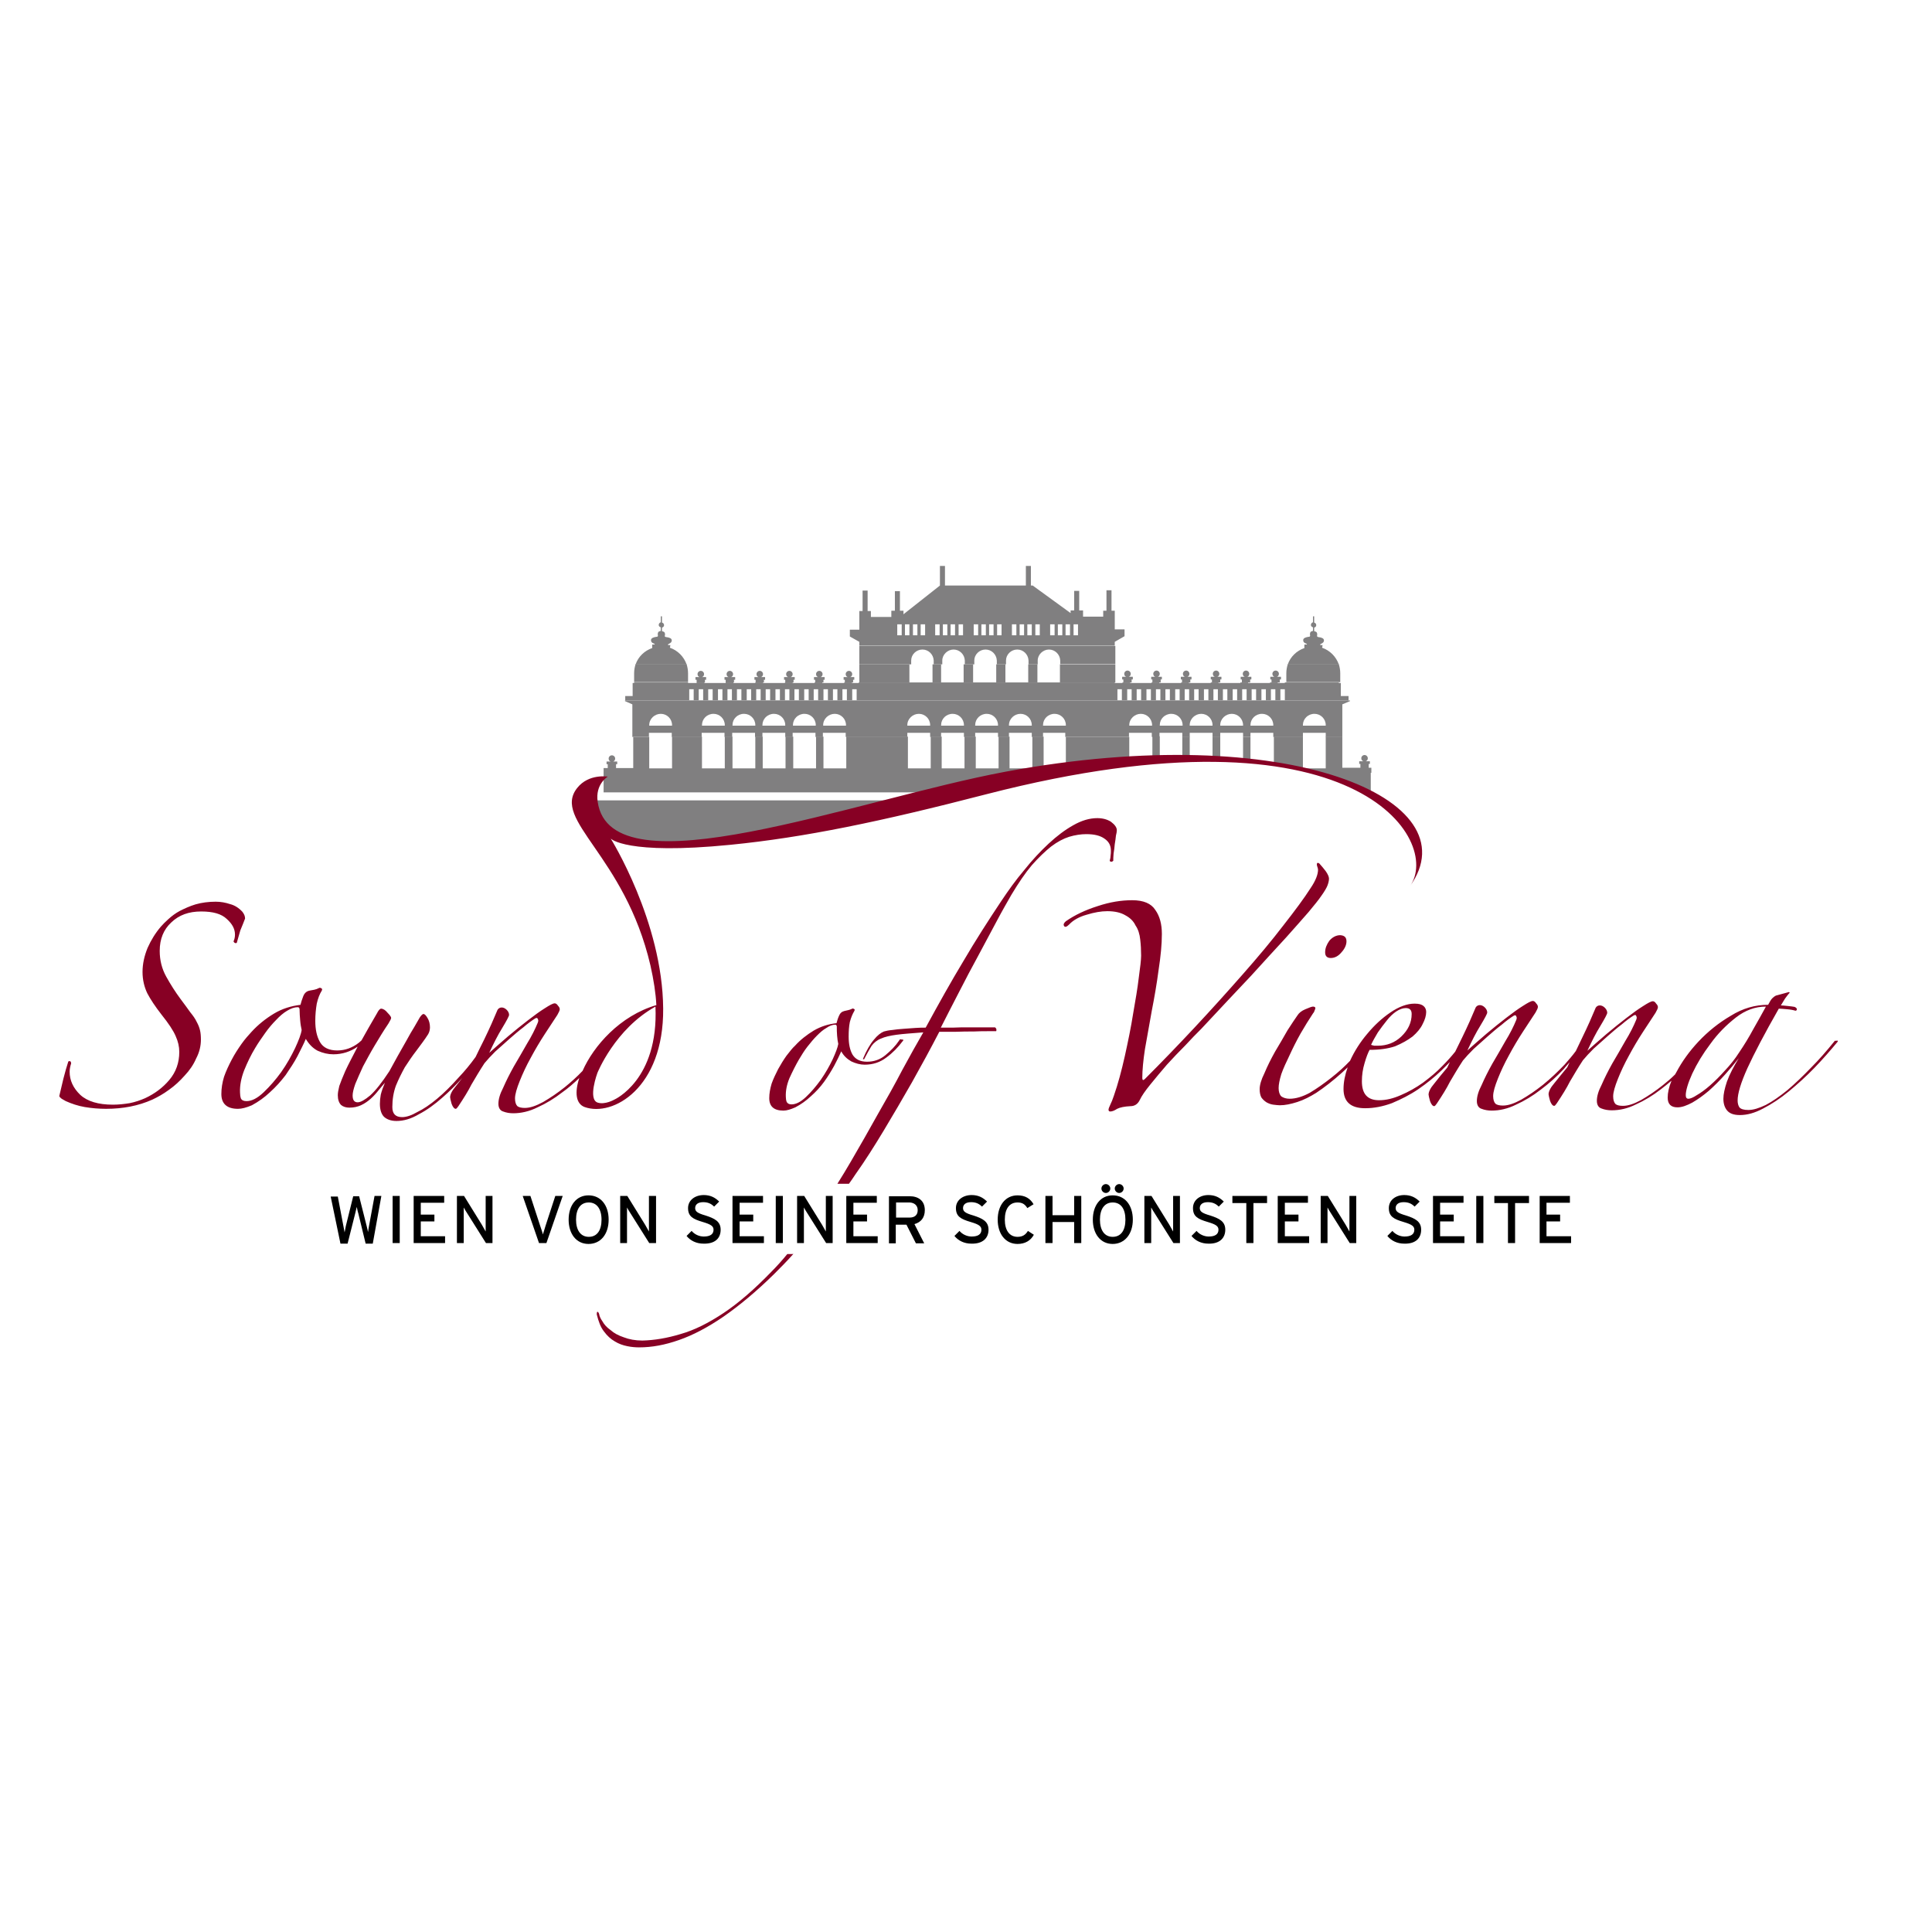
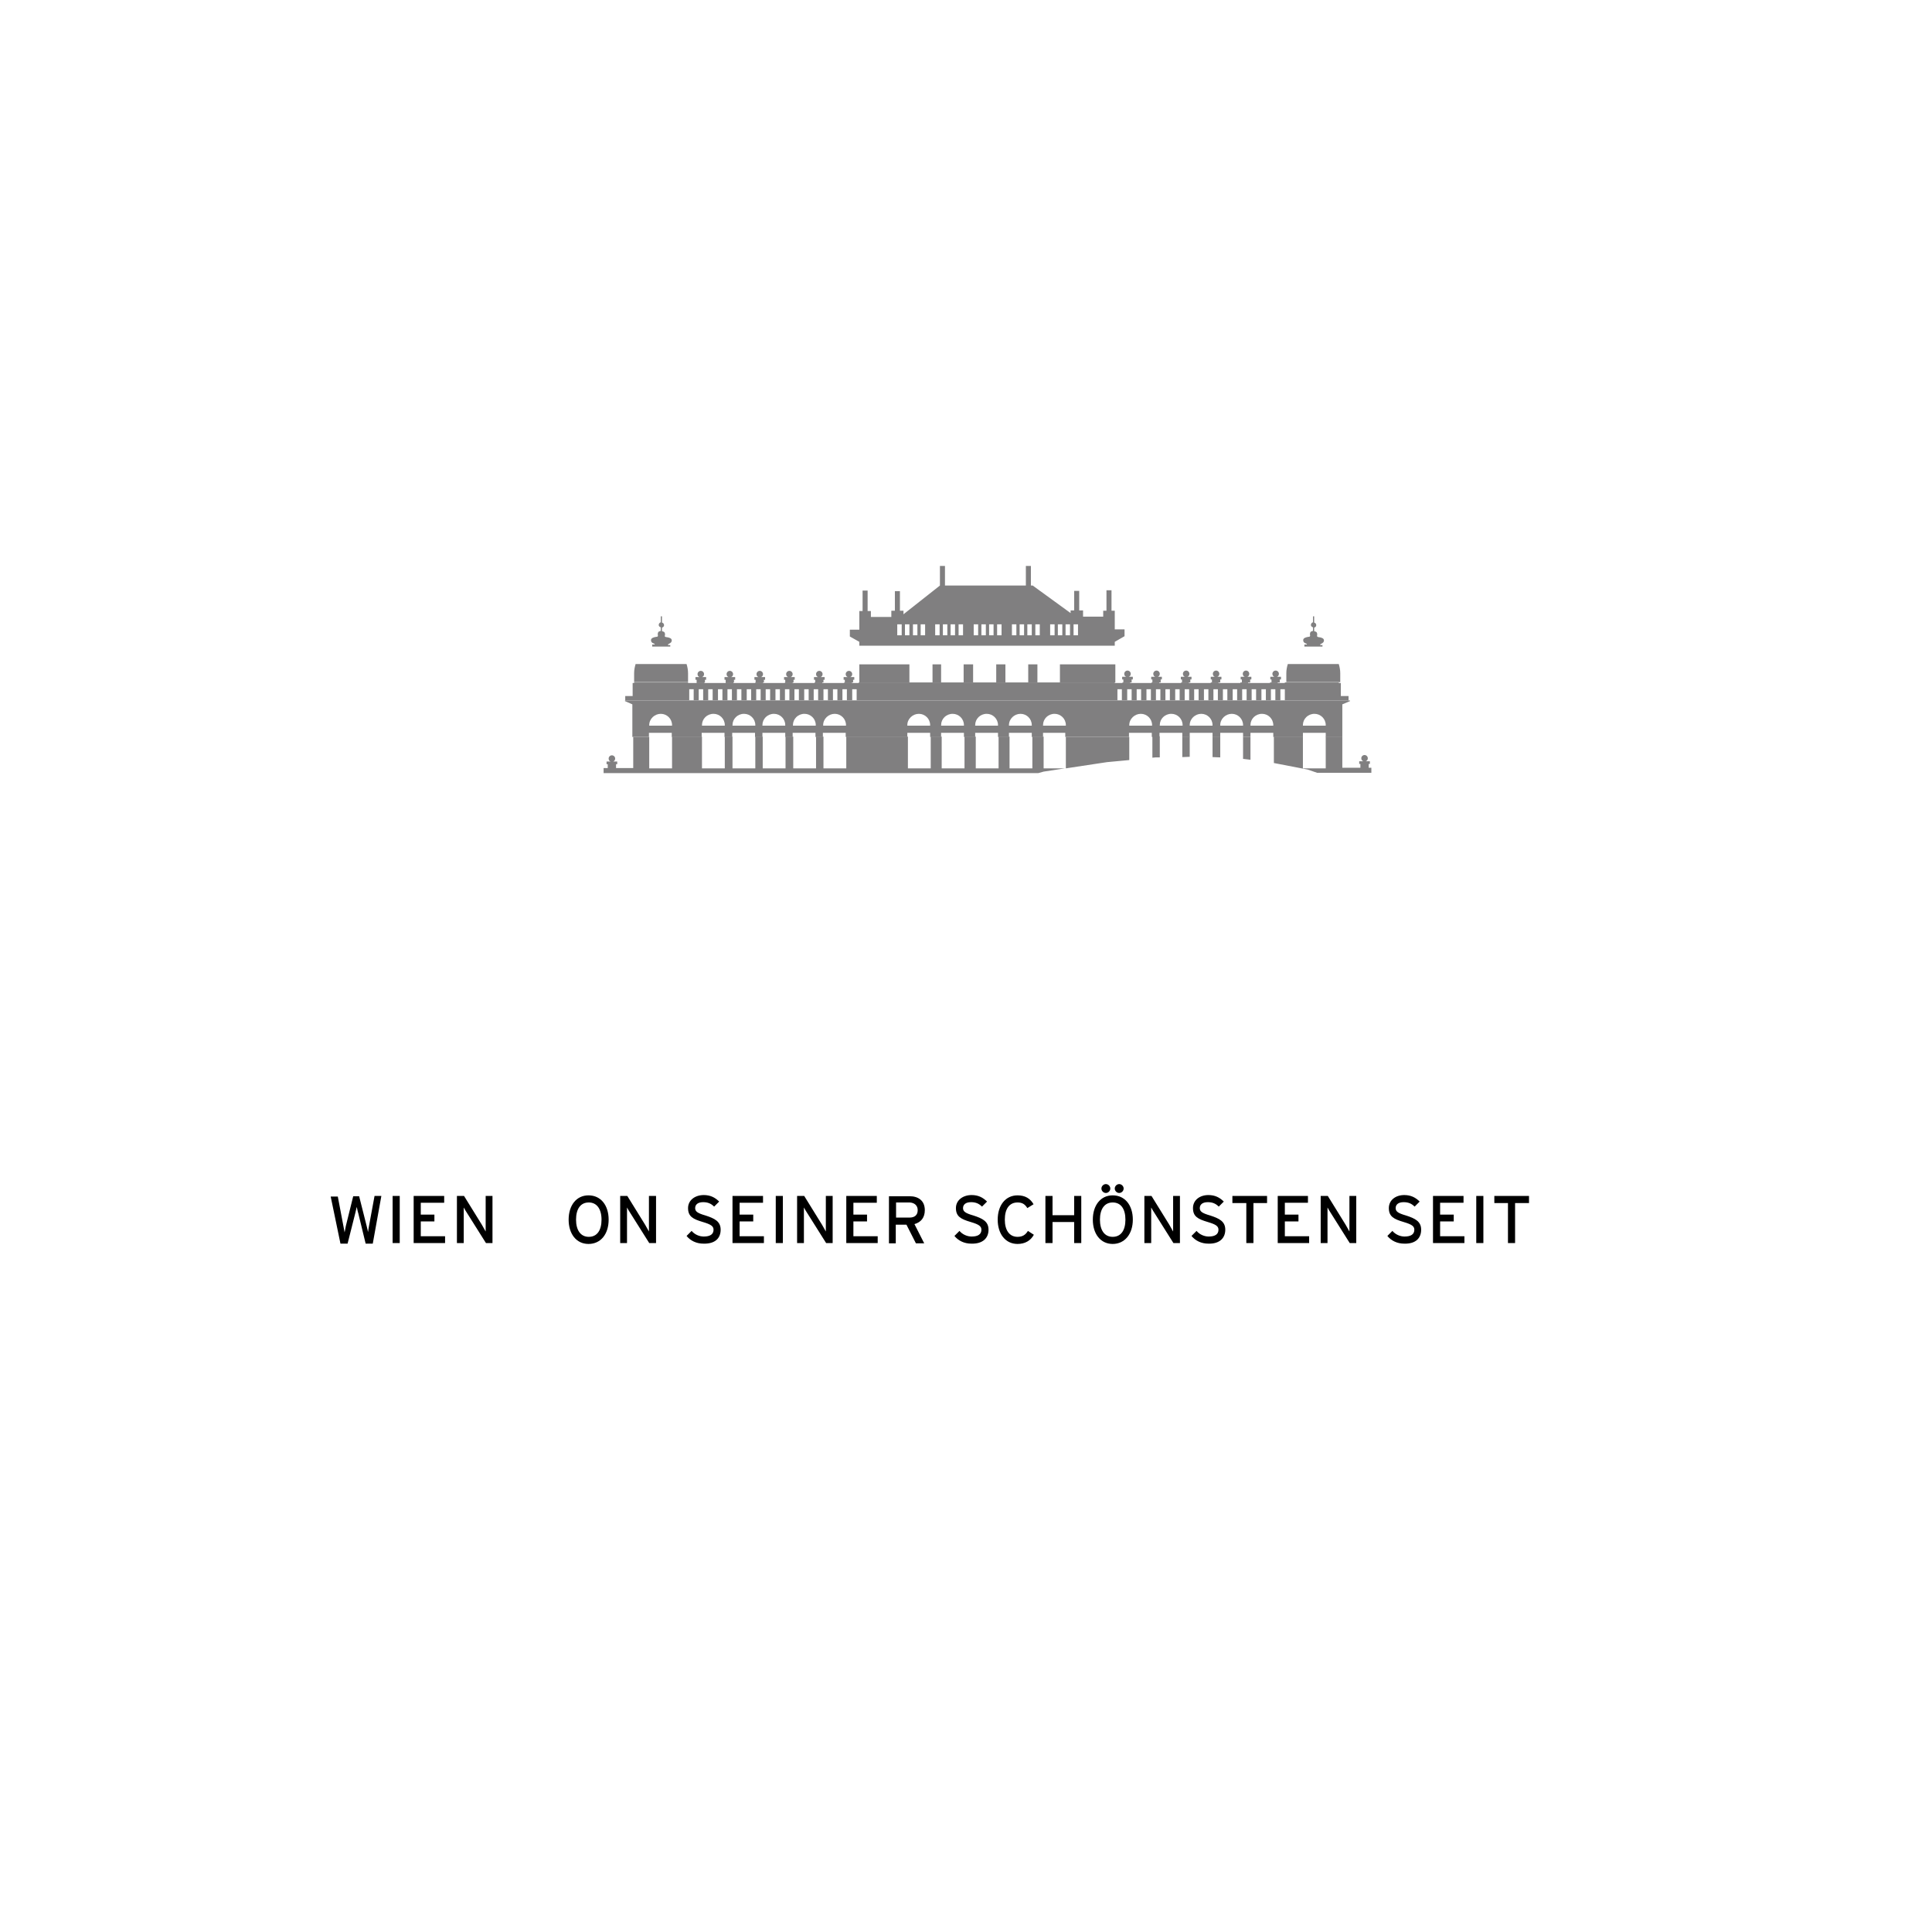
<svg xmlns="http://www.w3.org/2000/svg" version="1.1" id="layer" x="0px" y="0px" viewBox="0 0 652 652" style="enable-background:new 0 0 652 652;" xml:space="preserve">
  <style type="text/css"> .st0{fill:#807F80;} .st1{fill:#870024;} </style>
-   <path class="st0" d="M199.6,270.1h106.8l-46,11.4l-33.3,3.8l-15.5-2l-8-4.7L199.6,270.1z M462.6,260.8v6.6H461l-7.3-3.4l-9.4-3.2 H462.6z M350.2,260.8l-23.5,6.6h-123v-6.6H350.2z" />
  <g>
    <path class="st0" d="M439.7,248.6v10.7h7.7v-10.7h5.6v10.5h6.1v-1.3h-0.4v-0.9h1.4c-0.4-0.1-0.7-0.5-0.7-1c0-0.6,0.5-1.1,1.1-1.1 s1.1,0.5,1.1,1.1c0,0.5-0.3,0.9-0.7,1h1.4v0.9h-0.4v1.3h0.9v1.7h-18.3l-3.2-1.1l-11.4-2.2v-8.9H439.7z M422,248.6v7.8l-2.5-0.3 v-7.4H422z M411.8,248.6v7l-2.6-0.1v-6.9H411.8z M401.5,248.6v6.8l-2.5,0.1v-6.9H401.5z M391.4,248.6v7l-1.4,0l-1.1,0.1v-7.2H391.4 z M381.1,248.6v7.9l-7.5,0.7l-13.9,2.1v-10.6H381.1z M219.1,248.6v10.7h7.7v-10.7h10.1v10.7h7.7v-10.7h2.6v10.7h7.7v-10.7h2.5v10.7 h7.7v-10.7h2.6v10.7h7.7v-10.7h2.5v10.7h7.7v-10.7h20.8v10.7h7.7v-10.7h3.7v10.7h7.7v-10.7h3.8v10.7h7.7v-10.7h3.7v10.7h7.7v-10.7 h3.8v10.7h7.2l-7.2,1.1l-1.8,0.5H203.7v-1.7h1.4v-1.3h-0.4v-0.9h1.4c-0.4-0.1-0.7-0.5-0.7-1c0-0.6,0.5-1.1,1.1-1.1 c0.6,0,1.1,0.5,1.1,1.1c0,0.5-0.3,0.9-0.7,1h1.4v0.9h-0.4v1.3h5.8v-10.5H219.1z" />
    <path class="st0" d="M422,244.7l0,0.2h7.7l0-0.2c0-2.1-1.7-3.8-3.8-3.8C423.7,240.9,422,242.6,422,244.7 M411.8,244.7l0,0.2h7.7 l0-0.2c0-2.1-1.7-3.8-3.8-3.8S411.8,242.6,411.8,244.7 M401.5,244.7l0,0.2h7.7l0-0.2c0-2.1-1.7-3.8-3.8-3.8 C403.3,240.9,401.5,242.6,401.5,244.7 M391.4,244.7l0,0.2h7.7l0-0.2c0-2.1-1.7-3.8-3.8-3.8C393.1,240.9,391.4,242.6,391.4,244.7 M381.1,244.7l0,0.2h7.7l0-0.2c0-2.1-1.7-3.8-3.8-3.8S381.1,242.6,381.1,244.7 M352,244.7l0,0.2h7.7l0-0.2c0-2.1-1.7-3.8-3.8-3.8 C353.7,240.9,352,242.6,352,244.7 M219.1,244.7l0,0.2h7.7l0-0.2c0-2.1-1.7-3.8-3.8-3.8C220.9,240.9,219.1,242.6,219.1,244.7 M439.7,244.7l0,0.2h7.7l0-0.2c0-2.1-1.7-3.8-3.8-3.8C441.4,240.9,439.7,242.6,439.7,244.7 M306.2,244.7l0,0.2h7.7l0-0.2 c0-2.1-1.7-3.8-3.8-3.8C308,240.9,306.2,242.6,306.2,244.7 M317.6,244.7l0,0.2h7.7l0-0.2c0-2.1-1.7-3.8-3.8-3.8 C319.3,240.9,317.6,242.6,317.6,244.7 M329.1,244.7l0,0.2h7.7l0-0.2c0-2.1-1.7-3.8-3.8-3.8C330.8,240.9,329.1,242.6,329.1,244.7 M340.5,244.7l0,0.2h7.7l0-0.2c0-2.1-1.7-3.8-3.8-3.8S340.5,242.6,340.5,244.7 M277.8,244.7l0,0.2h7.7l0-0.2c0-2.1-1.7-3.8-3.8-3.8 S277.8,242.6,277.8,244.7 M267.6,244.7l0,0.2h7.7l0-0.2c0-2.1-1.7-3.8-3.8-3.8C269.3,240.9,267.6,242.6,267.6,244.7 M257.3,244.7 l0,0.2h7.7l0-0.2c0-2.1-1.7-3.8-3.8-3.8C259,240.9,257.3,242.6,257.3,244.7 M247.2,244.7l0,0.2h7.7l0-0.2c0-2.1-1.7-3.8-3.8-3.8 C248.9,240.9,247.2,242.6,247.2,244.7 M236.9,244.7l0,0.2h7.7l0-0.2c0-2.1-1.7-3.8-3.8-3.8C238.6,240.9,236.9,242.6,236.9,244.7 M455.6,236.4v0.2l-2.6,1.1v11h-5.6v-1.4h-7.7v1.4h-10v-1.4H422v1.4h-2.5v-1.4h-7.7v1.4h-2.6v-1.4h-7.7v1.4h-2.5v-1.4h-7.7v1.4 h-2.6v-1.4h-7.7v1.4h-21.5v-1.4H352v1.4h-3.8v-1.4h-7.7v1.4h-3.7v-1.4h-7.7v1.4h-3.8v-1.4h-7.7v1.4h-3.7v-1.4h-7.7v1.4h-20.8v-1.4 h-7.7v1.4h-2.5v-1.4h-7.7v1.4H265v-1.4h-7.7v1.4h-2.5v-1.4h-7.7v1.4h-2.6v-1.4h-7.7v1.4h-10.1v-1.4h-7.7v1.4h-5.6v-11l-2.5-1.1 v-0.2H455.6z" />
  </g>
  <path class="st0" d="M428.9,236.3h1.5v-3.7h-1.5V236.3z M432.1,236.3h1.5v-3.7h-1.5V236.3z M422.4,236.3h1.5v-3.7h-1.5V236.3z M425.7,236.3h1.5v-3.7h-1.5V236.3z M416,236.3h1.5v-3.7H416V236.3z M419.2,236.3h1.5v-3.7h-1.5V236.3z M409.5,236.3h1.5v-3.7h-1.5 V236.3z M412.7,236.3h1.5v-3.7h-1.5V236.3z M403,236.3h1.5v-3.7H403V236.3z M406.3,236.3h1.5v-3.7h-1.5V236.3z M396.6,236.3h1.5 v-3.7h-1.5V236.3z M399.8,236.3h1.5v-3.7h-1.5V236.3z M390.1,236.3h1.5v-3.7h-1.5V236.3z M393.3,236.3h1.5v-3.7h-1.5V236.3z M383.6,236.3h1.5v-3.7h-1.5V236.3z M386.9,236.3h1.5v-3.7h-1.5V236.3z M377.1,236.3h1.5v-3.7h-1.5V236.3z M380.4,236.3h1.5v-3.7 h-1.5V236.3z M284.3,236.3h1.5v-3.7h-1.5V236.3z M287.6,236.3h1.5v-3.7h-1.5V236.3z M277.9,236.3h1.5v-3.7h-1.5V236.3z M281.1,236.3 h1.5v-3.7h-1.5V236.3z M271.4,236.3h1.5v-3.7h-1.5V236.3z M274.6,236.3h1.5v-3.7h-1.5V236.3z M264.9,236.3h1.5v-3.7h-1.5V236.3z M268.1,236.3h1.5v-3.7h-1.5V236.3z M258.4,236.3h1.5v-3.7h-1.5V236.3z M261.7,236.3h1.5v-3.7h-1.5V236.3z M252,236.3h1.5v-3.7H252 V236.3z M255.2,236.3h1.5v-3.7h-1.5V236.3z M245.5,236.3h1.5v-3.7h-1.5V236.3z M248.7,236.3h1.5v-3.7h-1.5V236.3z M239,236.3h1.5 v-3.7H239V236.3z M242.3,236.3h1.5v-3.7h-1.5V236.3z M232.6,236.3h1.5v-3.7h-1.5V236.3z M235.8,236.3h1.5v-3.7h-1.5V236.3z M232.2,230.3v0.2h2.9v-0.2h2.6v0.2h7.2v-0.2h2.6v0.2h7.4v-0.2h2.6v0.2h7.4v-0.2h2.6v0.2h7.4v-0.2h2.6v0.2h7.4v-0.2h2.6v0.2h2.3 v-0.2h16.9v0h7.7v0h2.9v0h7.7v0h3.2v0h7.7v0h3.1v0h7.7v0h3.1v0h7.7v0h18.7v0.2h2.6v-0.2h2.6v0.2h7.2v-0.2h2.6v0.2h7.4v-0.2h2.6v0.2 h7.4v-0.2h2.6v0.2h7.4v-0.2h2.6v0.2h7.4v-0.2h2.6v0.2h2.4v-0.2h18.2v0.2h0.7v4.4h2.6v1.5H211v-1.5h2.5v-4.4h0.5v-0.2H232.2z" />
  <g>
    <path class="st0" d="M429.1,230.3v-1h-0.4v-0.9h1.4c-0.4-0.1-0.7-0.5-0.7-1c0-0.6,0.5-1.1,1.1-1.1s1.1,0.5,1.1,1.1 c0,0.5-0.3,0.9-0.7,1h1.4v0.9h-0.4v1H429.1z M419.1,230.3v-1h-0.4v-0.9h1.4c-0.4-0.1-0.7-0.5-0.7-1c0-0.6,0.5-1.1,1.1-1.1 s1.1,0.5,1.1,1.1c0,0.5-0.3,0.9-0.7,1h1.4v0.9h-0.4v1H419.1z M409,230.3v-1h-0.4v-0.9h1.4c-0.4-0.1-0.7-0.5-0.7-1 c0-0.6,0.5-1.1,1.1-1.1c0.6,0,1.1,0.5,1.1,1.1c0,0.5-0.3,0.9-0.7,1h1.4v0.9h-0.4v1H409z M398.9,230.3v-1h-0.4v-0.9h1.4 c-0.4-0.1-0.7-0.5-0.7-1c0-0.6,0.5-1.1,1.1-1.1c0.6,0,1.1,0.5,1.1,1.1c0,0.5-0.3,0.9-0.7,1h1.4v0.9h-0.4v1H398.9z M388.9,230.3v-1 h-0.4v-0.9h1.4c-0.4-0.1-0.7-0.5-0.7-1c0-0.6,0.5-1.1,1.1-1.1c0.6,0,1.1,0.5,1.1,1.1c0,0.5-0.3,0.9-0.7,1h1.4v0.9h-0.4v1H388.9z M379.1,230.3v-1h-0.4v-0.9h1.4c-0.4-0.1-0.7-0.5-0.7-1c0-0.6,0.5-1.1,1.1-1.1s1.1,0.5,1.1,1.1c0,0.5-0.3,0.9-0.7,1h1.4v0.9h-0.4v1 H379.1z M285.1,230.3v-0.9l-0.4,0v-0.9h1.4c-0.4-0.1-0.7-0.5-0.7-1c0-0.6,0.5-1.1,1.1-1.1c0.6,0,1.1,0.5,1.1,1.1 c0,0.5-0.3,0.9-0.7,1h1.4v0.9l-0.4,0v0.9H285.1z M275.1,230.3v-0.9l-0.4,0v-0.9h1.4c-0.4-0.1-0.7-0.5-0.7-1c0-0.6,0.5-1.1,1.1-1.1 c0.6,0,1.1,0.5,1.1,1.1c0,0.5-0.3,0.9-0.7,1h1.4v0.9l-0.4,0v0.9H275.1z M265,230.3v-0.9l-0.4,0v-0.9h1.4c-0.4-0.1-0.7-0.5-0.7-1 c0-0.6,0.5-1.1,1.1-1.1s1.1,0.5,1.1,1.1c0,0.5-0.3,0.9-0.7,1h1.4v0.9l-0.4,0v0.9H265z M255,230.3v-0.9l-0.4,0v-0.9h1.4 c-0.4-0.1-0.7-0.5-0.7-1c0-0.6,0.5-1.1,1.1-1.1c0.6,0,1.1,0.5,1.1,1.1c0,0.5-0.3,0.9-0.7,1h1.4v0.9l-0.4,0v0.9H255z M244.9,230.3 v-0.9l-0.4,0v-0.9h1.4c-0.4-0.1-0.7-0.5-0.7-1c0-0.6,0.5-1.1,1.1-1.1s1.1,0.5,1.1,1.1c0,0.5-0.3,0.9-0.7,1h1.4v0.9l-0.4,0v0.9 H244.9z M235.1,230.3v-0.9l-0.4,0v-0.9h1.4c-0.4-0.1-0.7-0.5-0.7-1c0-0.6,0.5-1.1,1.1-1.1c0.6,0,1.1,0.5,1.1,1.1 c0,0.5-0.3,0.9-0.7,1h1.4v0.9l-0.4,0v0.9H235.1z M451.8,224.1c0.3,1,0.5,2,0.5,3.1l0,0.5v2.5h-18.2v-2.2c0-0.3,0-0.6,0-0.8 c0-1.1,0.2-2.1,0.5-3.1L451.8,224.1z M376.4,230.3h-18.7v-6.1h18.7V230.3z M350.1,230.3h-3.1v-6.1h3.1V230.3z M339.3,230.3h-3.1 v-6.1h3.1V230.3z M328.4,230.3h-3.2v-6.1h3.2V230.3z M317.6,230.3h-2.9v-6.1h2.9V230.3z M306.9,230.3H290v-6.1h16.9V230.3z M231.7,224.1c0.3,1,0.5,2,0.5,3.1l0,0.5v2.5H214v-2.2c0-0.3,0-0.6,0-0.8c0-1.1,0.2-2.1,0.5-3.1L231.7,224.1z" />
-     <path class="st0" d="M446.2,218v0.6c2.6,0.9,4.7,3,5.6,5.6l-17.2,0c0.9-2.6,3-4.6,5.6-5.5V218H446.2z M376.4,218v6.1h-18.6V223 v-0.1c-0.1-2.1-1.8-3.7-3.8-3.7s-3.8,1.7-3.8,3.7v1.3h-3.1V223v-0.1c-0.1-2.1-1.8-3.7-3.8-3.7c-2.1,0-3.8,1.7-3.8,3.7v1.3h-3.1V223 v-0.1c-0.1-2.1-1.8-3.7-3.8-3.7c-2.1,0-3.8,1.7-3.8,3.7v1.3h-3.2V223v-0.1c-0.1-2.1-1.8-3.7-3.8-3.7s-3.8,1.7-3.8,3.7v1.3h-2.9V223 v-0.1c-0.1-2.1-1.8-3.7-3.8-3.7c-2.1,0-3.8,1.7-3.8,3.7v1.3H290V218H376.4z M226.1,218v0.6c2.6,0.9,4.7,3,5.6,5.6l-17.2,0 c0.9-2.6,3-4.6,5.6-5.5V218H226.1z" />
    <path class="st0" d="M354.4,214.4h1.5v-3.7h-1.5V214.4z M362.3,214.4h1.5v-3.7h-1.5V214.4z M359.6,214.4h1.5v-3.7h-1.5V214.4z M357,214.4h1.5v-3.7H357V214.4z M341.5,214.4h1.5v-3.7h-1.5V214.4z M349.4,214.4h1.5v-3.7h-1.5V214.4z M346.7,214.4h1.5v-3.7h-1.5 V214.4z M344.1,214.4h1.5v-3.7h-1.5V214.4z M328.6,214.4h1.5v-3.7h-1.5V214.4z M336.5,214.4h1.5v-3.7h-1.5V214.4z M333.8,214.4h1.5 v-3.7h-1.5V214.4z M331.2,214.4h1.5v-3.7h-1.5V214.4z M315.6,214.4h1.5v-3.7h-1.5V214.4z M323.5,214.4h1.5v-3.7h-1.5V214.4z M320.8,214.4h1.5v-3.7h-1.5V214.4z M318.2,214.4h1.5v-3.7h-1.5V214.4z M302.8,214.4h1.5v-3.7h-1.5V214.4z M310.7,214.4h1.5v-3.7 h-1.5V214.4z M308.1,214.4h1.5v-3.7h-1.5V214.4z M305.4,214.4h1.5v-3.7h-1.5V214.4z M440.2,218v-0.5h0.8c0.1-0.1,0.1-0.2-0.2-0.3 c-0.8-0.3-1-0.6-1-1.2c0-0.7,1-1,1.9-1.1c0.6,0,0.4-0.6,0.4-0.6s-0.1-0.4,0.1-0.9c0.1-0.3,0.6-0.4,0.9-0.5v-1.2 c-0.4-0.1-0.7-0.4-0.7-0.8c0-0.4,0.3-0.8,0.7-0.9V208h0.4v2.1c0.4,0.1,0.7,0.4,0.7,0.9c0,0.4-0.3,0.7-0.7,0.8v1.2 c0.3,0.1,0.8,0.2,0.9,0.5c0.2,0.4,0.1,0.9,0.1,0.9s-0.2,0.5,0.4,0.6c1,0.1,1.9,0.4,1.9,1.1c0,0.5-0.2,0.8-1,1.2 c-0.4,0.2-0.3,0.3-0.2,0.4h0.7v0.5H440.2z M290,218v-1.4l-3.2-1.8v-2.3h3.2v-6.3h1.1v-6.9h1.7v6.9h1.1v2h6.9v-2.1h1.2v-6.6h1.7v6.6 h1.2v1.2l12.3-9.7v-6.6h1.7v6.6h27.3v-6.6h1.7v6.6h0.6l12.8,9.3v-0.9h1.2v-6.6h1.7v6.6h1.3v2.1h6.8v-2h1.1v-6.9h1.7v6.9h1.1v6.3 h3.3v2.3l-3.3,1.9v1.3H290z M220.1,218v-0.5h0.8c0.1-0.1,0.1-0.2-0.2-0.3c-0.8-0.3-1-0.6-1-1.2c0-0.7,1-1,1.9-1.1 c0.6,0,0.4-0.6,0.4-0.6s-0.1-0.4,0.1-0.9c0.1-0.3,0.6-0.4,0.9-0.5v-1.2c-0.4-0.1-0.7-0.4-0.7-0.8c0-0.4,0.3-0.8,0.7-0.9V208h0.4 v2.1c0.4,0.1,0.7,0.4,0.7,0.9c0,0.4-0.3,0.7-0.7,0.8v1.2c0.3,0.1,0.8,0.2,0.9,0.5c0.2,0.4,0.1,0.9,0.1,0.9s-0.3,0.5,0.4,0.6 c1,0.1,1.9,0.4,1.9,1.1c0,0.5-0.2,0.8-1,1.2c-0.4,0.2-0.3,0.3-0.2,0.4h0.7v0.5H220.1z" />
-     <path class="st1" d="M82.7,310c-0.4,1-0.9,2.4-1.6,4c-0.5,1.7-0.9,3.1-1.2,4.2c-0.4,0.2-0.8,0.1-1.1-0.5c0.3-0.6,0.5-1.4,0.5-2.3 c0-1.9-0.9-3.6-2.8-5.3c-1.8-1.7-4.6-2.5-8.6-2.5c-4.2,0-7.5,1.2-10.1,3.7c-2.6,2.4-3.9,5.6-3.9,9.6c0,3.1,0.7,6,2.2,8.7 c1.5,2.7,3.1,5.2,4.8,7.5c1.4,1.8,2.4,3.3,3.3,4.5c0.9,1.1,1.7,2.2,2.2,3.3c0.5,0.9,0.9,1.9,1.1,2.8c0.2,0.8,0.3,1.9,0.3,3.1 c0,2.2-0.5,4.3-1.6,6.4c-0.9,2.1-2.2,4-3.9,5.8c-1.6,1.8-3.3,3.4-5.3,4.8c-1.9,1.4-3.7,2.4-5.6,3.3c-4.7,2.1-9.9,3.1-15.6,3.1 c-2.4,0-4.8-0.2-7.2-0.6c-2.3-0.4-4.4-1.1-6.4-2c-0.5-0.3-1-0.6-1.4-0.8c-0.4-0.3-0.7-0.6-0.8-0.9l1.4-5.9c0.6-2.3,1.1-4.1,1.6-5.6 c0-0.2,0.2-0.3,0.5-0.3c0.3,0,0.5,0.3,0.5,0.8c-0.3,0.9-0.5,1.9-0.5,2.8c0,2.9,1.2,5.5,3.6,7.8c2.4,2.2,6.1,3.3,11,3.3 c1.9,0,3.7-0.2,5.6-0.5c2-0.4,3.7-1,5.3-1.7c3.2-1.5,5.9-3.5,8.1-6.1c2.3-2.7,3.4-5.9,3.4-9.5c0-1.8-0.4-3.5-1.2-5.3 c-0.8-1.9-2.4-4.3-4.8-7.3c-2.1-2.7-3.7-5.1-4.8-7.2c-1-2.1-1.6-4.5-1.6-7.2c0-2.7,0.6-5.4,1.7-8.1c1.2-2.7,2.7-5.1,4.5-7.2 c0.6-0.7,1.5-1.6,2.5-2.5c1.1-1,2.4-2,3.9-2.8c1.6-0.8,3.3-1.6,5.3-2.2c2.1-0.6,4.4-0.9,6.8-0.9c1.7,0,3.3,0.3,4.8,0.8 c1.6,0.4,3,1.3,4.2,2.6C82.5,308.6,82.7,309.3,82.7,310 M376.9,280.2c0,0.4-0.1,1-0.3,1.8c-0.1,0.9-0.2,1.8-0.4,2.9 c-0.1,1.1-0.2,2.1-0.4,3.2c-0.1,1.1-0.1,1.8-0.1,2.4c-0.2,0.2-0.4,0.3-0.7,0.3c-0.2,0-0.4-0.1-0.5-0.3c0.2-0.7,0.3-1.3,0.3-1.8 c0.1-0.5,0.1-1.1,0.1-1.6c0-1.8-0.7-3.1-2.2-4.1c-1.4-1-3.4-1.5-6.1-1.5c-1.8,0-3.8,0.3-5.8,0.9c-1.9,0.6-4,1.7-6.1,3.3 c-2,1.6-4.2,3.7-6.5,6.3c-2.2,2.6-4.5,6-6.9,10c-1.3,2.3-3,5.2-4.9,8.8c-1.9,3.6-4,7.5-6.2,11.6c-2.2,4-4.4,8.2-6.6,12.5 c-2.2,4.2-4.2,8.2-6.1,11.9h4c1.8-0.1,3.7-0.1,5.7-0.1h5.3h3.3c0.4,0.3,0.6,0.7,0.4,1.3h-2.6c-1.4,0-3.1,0-5,0.1 c-1.9,0-4,0-6.1,0.1h-5.5c-2.9,5.6-6,11.3-9.2,17c-3.2,5.6-6.4,11.1-9.6,16.4c-3.2,5.3-6.3,10.2-9.5,14.7c-0.7,1.1-1.5,2.2-2.2,3.2 h-3.9c1.5-2.4,3.1-5,4.6-7.6c3.1-5.3,6.1-10.6,9-15.8c3-5.2,5.8-10.2,8.3-15c2.6-4.8,5-9.1,7.1-12.7c-3.8,0.3-6.8,0.5-9,0.8 c-2.2,0.3-4,0.7-5.3,1.3c-1.3,0.5-2.4,1.4-3.2,2.5c-0.7,1.1-1.5,2.6-2.5,4.5l-0.4-0.1c1.2-2.9,2.5-5.1,3.7-6.5 c1.2-1.5,2.4-2.4,3.4-2.8c0.7-0.2,1.6-0.4,2.8-0.5c1.2-0.2,2.5-0.3,3.8-0.4l4.1-0.3c1.3-0.1,2.5-0.1,3.4-0.1 c4.4-8.1,8.6-15.6,12.7-22.4c4.1-7,8.4-13.7,12.8-20.3c2.4-3.6,4.9-7.1,7.7-10.4c2.7-3.4,5.5-6.4,8.3-9c2.8-2.6,5.6-4.7,8.3-6.2 c2.8-1.6,5.5-2.4,8.1-2.4c1.8,0,3.3,0.4,4.6,1.2C376.2,278.3,376.9,279.2,376.9,280.2 M267.8,423.1c-2.2,2.5-4.5,4.8-6.6,6.9 c-6,5.9-11.7,10.6-17,14.3c-5.4,3.7-10.4,6.3-15,7.9c-4.8,1.7-9.2,2.5-13.5,2.5c-1.2,0-2.6-0.1-4-0.4c-1.5-0.3-2.9-0.8-4.2-1.6 c-1.4-0.8-2.6-1.9-3.7-3.4c-1.1-1.4-1.8-3.3-2.4-5.7c0-0.7,0.1-1,0.3-0.9c0.2,0.1,0.4,0.4,0.5,0.8c0.1,0.6,0.4,1.4,1.1,2.4 c0.6,1.1,1.5,2.1,2.8,3c1.1,1,2.6,1.8,4.4,2.4c1.8,0.7,3.9,1.1,6.3,1.1c4-0.1,8.3-0.8,12.9-2.2c4.6-1.3,9.4-3.7,14.5-7.1 c5.1-3.4,10.5-8.1,16.1-13.9c1.8-1.8,3.6-3.8,5.4-6H267.8z M282.9,352.3c-0.2-0.8-0.3-1.7-0.4-2.8c-0.1-1.1-0.1-2.1-0.1-3 c0-0.4-0.2-0.7-0.5-0.7c-1,0-2,0.4-3,1.1c-1.1,0.6-2.1,1.5-3.2,2.6c-1.1,1.1-2.1,2.3-3.2,3.7c-1.1,1.4-2,2.9-2.9,4.4 c-1.1,1.9-2.2,4.1-3.2,6.3c-0.9,2.2-1.3,4.3-1.2,6.3c0,0.6,0.1,1.2,0.3,1.7c0.3,0.5,0.8,0.8,1.6,0.8c1.5,0,3.1-0.8,4.9-2.5 c1.8-1.7,3.4-3.6,5-5.8c1.6-2.3,2.9-4.6,4-6.9C282,355.3,282.7,353.5,282.9,352.3 M304.6,351.4c-1.5,2-3.3,3.9-5.5,5.5 c-2.1,1.6-4.5,2.4-7.3,2.4c-1.5,0-3-0.4-4.5-1.1c-1.4-0.8-2.6-1.9-3.4-3.4c-0.6,1.4-1.4,3-2.4,4.9c-1,1.8-2.1,3.6-3.4,5.4 c-1.3,1.8-2.8,3.4-4.5,4.9c-1.6,1.5-3.3,2.7-5.2,3.7c-1.6,0.7-2.9,1.1-4,1.1c-3.2,0-4.8-1.4-4.8-4.2c0-1.6,0.3-3.2,0.8-4.9 c0.6-1.7,1.4-3.3,2.2-4.9c0.9-1.6,1.8-3.1,2.8-4.5c1.1-1.4,2-2.6,2.9-3.4c1.8-2,4-3.7,6.3-5.1c2.4-1.4,4.9-2.2,7.7-2.5 c0.2-0.7,0.4-1.5,0.8-2.4c0.4-1,1-1.5,1.8-1.7l1.3-0.3c0.4-0.1,0.8-0.2,1.2-0.4c0.3-0.2,0.5-0.2,0.8,0c0.3,0.1,0.3,0.3,0.1,0.7 c-0.6,1-1.1,2.2-1.5,3.7c-0.3,1.5-0.4,3.1-0.4,4.9c0,2.5,0.4,4.5,1.3,6.1c1,1.6,2.6,2.4,4.9,2.4c2.3,0,4.4-0.7,6.2-2.2 c1.8-1.5,3.4-3.1,4.6-4.9c0.2-0.4,0.4-0.6,0.8-0.4C305,350.8,305,351,304.6,351.4 M595.9,339.7c-3.5,0-6.9,1.2-10.1,3.7 c-3.2,2.5-6.1,5.4-8.6,8.9c-2.5,3.3-4.5,6.6-6.1,10c-1.5,3.3-2.2,5.8-2.2,7.3c0,0.8,0.3,1.2,0.9,1.2c0.6,0,1.6-0.4,2.8-1.2 c1.4-0.8,2.9-1.9,4.5-3.3c1.7-1.5,3.3-3.1,5-5c1.8-1.9,3.4-3.9,4.8-6.1c1.7-2.5,3.3-5.1,4.8-7.9c1.6-2.8,3-5.3,4.2-7.5L595.9,339.7 z M620.2,351.5c-2.4,2.9-5,5.9-7.9,8.9c-2.8,2.9-5.7,5.5-8.6,7.9s-5.8,4.3-8.7,5.8c-2.8,1.5-5.4,2.2-7.8,2.2 c-2.1,0-3.5-0.5-4.4-1.6c-0.8-1-1.2-2.3-1.2-3.9c0-1.5,0.4-3.4,1.2-5.8c0.9-2.5,2.3-5.1,4-7.9c-1.4,1.8-2.9,3.6-4.7,5.6 c-1.8,2-3.6,3.8-5.4,5.4c-1.9,1.6-3.7,2.9-5.6,4c-1.9,1-3.5,1.6-5,1.6c-2.2,0-3.3-1.1-3.3-3.3c0-1.6,0.4-3.5,1.3-5.7 c-1.2,1-2.4,2-3.6,2.9c-2.7,2.1-5.5,3.8-8.4,5.1c-2.8,1.4-5.5,2-8.2,2c-1.2,0-2.4-0.2-3.4-0.6c-1-0.3-1.6-1.2-1.6-2.6 c0-1.5,0.5-3.3,1.6-5.4c1-2.3,2.2-4.7,3.6-7.2c1.5-2.5,2.9-5,4.4-7.6c1.6-2.6,2.8-5,3.7-7.2c0.2-0.5,0.2-0.9,0-1.2 c-0.1-0.4-0.4-0.5-0.9-0.2c-1.1,0.7-2.5,1.7-4,3c-1.6,1.2-3.2,2.6-4.8,4c-1.6,1.4-3.1,2.8-4.7,4.2c-1.5,1.5-2.6,2.7-3.6,3.9 c-1.7,2.6-3.1,5-4.4,7.2c-1.1,2.2-2.6,4.6-4.4,7.3c-0.4,0.6-0.7,0.9-0.9,0.9c-0.5,0-1-0.6-1.4-1.7c-0.3-1.1-0.5-1.9-0.5-2.2 c0-0.9,0.6-2.2,1.9-3.7c1.4-1.7,2.8-3.5,4.4-5.4l0.8-1.7c-0.6,0.7-1.3,1.4-1.9,2.2c-2.4,2.6-5,4.9-7.8,7c-2.7,2.1-5.5,3.8-8.4,5.1 c-2.8,1.4-5.6,2-8.2,2c-1.2,0-2.4-0.2-3.4-0.6c-1-0.3-1.6-1.2-1.6-2.6c0-1.5,0.5-3.3,1.6-5.4c1-2.3,2.2-4.7,3.6-7.2 c1.5-2.5,2.9-5,4.4-7.6c1.6-2.6,2.8-5,3.7-7.2c0.2-0.5,0.2-0.9,0-1.2c-0.1-0.4-0.4-0.5-0.9-0.2c-1.1,0.7-2.5,1.7-4,3 c-1.6,1.2-3.2,2.6-4.8,4c-1.6,1.4-3.1,2.8-4.7,4.2c-1.5,1.5-2.6,2.7-3.6,3.9c-1.7,2.6-3.1,5-4.4,7.2c-1.1,2.2-2.6,4.6-4.4,7.3 c-0.4,0.6-0.7,0.9-0.9,0.9c-0.5,0-1-0.6-1.4-1.7c-0.3-1.1-0.5-1.9-0.5-2.2c0-0.9,0.6-2.2,1.9-3.7c1.3-1.7,2.8-3.5,4.4-5.4l0.9-1.9 c-0.9,0.9-1.8,1.8-2.8,2.8c-2.4,2.3-5,4.4-7.9,6.4c-2.8,1.9-5.8,3.4-8.9,4.7c-3,1.1-6,1.7-9,1.7c-4.9,0-7.3-2.2-7.3-6.5 c0-2.3,0.5-4.8,1.4-7.3c-0.6,0.5-1.1,1.1-1.7,1.6c-3.2,2.9-6.2,5.2-8.9,7c-2.1,1.3-4.2,2.4-6.4,3.1c-2.2,0.7-4.1,1.1-5.9,1.1 c-0.6,0-1.3-0.1-2.2-0.2c-0.8-0.1-1.6-0.4-2.3-0.8c-0.6-0.4-1.2-0.9-1.7-1.6c-0.4-0.7-0.6-1.7-0.6-2.8c0-1.4,0.5-3.2,1.6-5.4 c1-2.4,2.2-4.8,3.6-7.3c1.5-2.5,2.9-4.9,4.2-7.2c1.5-2.3,2.6-4,3.4-5.1c0.5-0.8,1.4-1.5,2.6-2c1.4-0.6,2.2-0.9,2.6-0.9 c0.5,0,0.8,0.2,0.8,0.5c0,0.2-0.1,0.5-0.3,0.9c-0.1,0.4-0.3,0.7-0.5,0.9c-1.4,2.1-2.8,4.4-4.2,6.8c-1.4,2.5-2.6,4.9-3.7,7.3 c-1.1,2.3-2.1,4.4-2.8,6.4c-0.6,2-0.9,3.5-0.9,4.7c0,1.2,0.3,2.2,0.9,2.8c0.7,0.5,1.7,0.8,2.8,0.8c2.1,0,4.4-0.7,6.8-2 c2.5-1.5,4.9-3.2,7.3-5.1c2.3-1.8,4.4-3.7,6.3-5.7c1.5-3.3,3.5-6.4,5.8-9.1c2.4-2.9,5-5.3,7.8-7.2c2.9-2,5.7-3,8.2-3 c1.5,0,2.4,0.3,3,0.8c0.6,0.5,0.9,1.2,0.9,2c0,1.2-0.4,2.6-1.2,4.1c-0.7,1.5-1.9,2.9-3.4,4.2c-1.6,1.2-3.5,2.3-5.9,3.3 c-2.4,0.8-5.2,1.2-8.6,1.2c-0.5,0.9-1.1,2.4-1.7,4.5c-0.6,2-0.9,4-0.9,6.1c0,4.3,1.9,6.4,5.8,6.4c2.4,0,4.8-0.6,7.3-1.7 c2.6-1.1,5.1-2.5,7.5-4.2c2.4-1.8,4.6-3.6,6.5-5.6c1.7-1.7,3.2-3.4,4.4-4.9l2.4-4.9c1.8-3.7,3.3-7.1,4.5-10 c0.3-0.5,0.8-0.8,1.4-0.8c0.6,0,1.2,0.3,1.7,0.8c0.5,0.5,0.8,1.1,0.8,1.7c0,0.4-0.8,1.9-2.3,4.4c-1.5,2.4-2.9,5.2-4.4,8.4 c2-1.8,4.1-3.6,6.4-5.6c2.4-2,4.6-3.8,6.7-5.4c2.2-1.7,4-3,5.6-4c1.7-1.1,2.8-1.7,3.4-1.7c0.4,0,0.8,0.3,1.1,0.8 c0.4,0.4,0.6,0.8,0.6,1.2c0,0.4-0.3,1-0.8,1.9c-1.1,1.7-2.5,3.8-4.2,6.4c-1.7,2.6-3.3,5.3-4.8,8.1c-1.5,2.7-2.7,5.3-3.7,7.8 c-1,2.5-1.6,4.5-1.6,5.9c0,1.2,0.3,2.1,0.8,2.6c0.5,0.4,1.4,0.6,2.5,0.6c1.8,0,3.8-0.7,6.2-2c2.4-1.4,4.8-3,7.3-5 c2.6-2.1,5-4.4,7.3-6.8c1.4-1.6,2.7-3.1,3.8-4.6l2.2-4.6c1.8-3.7,3.3-7.1,4.5-10c0.3-0.5,0.8-0.8,1.4-0.8c0.6,0,1.2,0.3,1.7,0.8 c0.5,0.5,0.8,1.1,0.8,1.7c0,0.4-0.8,1.9-2.3,4.4c-1.5,2.4-2.9,5.2-4.4,8.4c2-1.8,4.1-3.6,6.4-5.6c2.4-2,4.6-3.8,6.7-5.4 c2.2-1.7,4-3,5.6-4c1.7-1.1,2.8-1.7,3.4-1.7c0.4,0,0.8,0.3,1.1,0.8c0.4,0.4,0.6,0.8,0.6,1.2c0,0.4-0.3,1-0.8,1.9 c-1.1,1.7-2.5,3.8-4.2,6.4c-1.7,2.6-3.3,5.3-4.8,8.1c-1.5,2.7-2.7,5.3-3.7,7.8c-1,2.5-1.6,4.5-1.6,5.9c0,1.2,0.3,2.1,0.8,2.6 c0.5,0.4,1.3,0.6,2.5,0.6c1.8,0,3.8-0.7,6.2-2c2.4-1.4,4.8-3,7.3-5c1.4-1.1,2.8-2.3,4.1-3.6l0.4-0.7c1.9-3.6,4.4-7.1,7.5-10.4 c3.2-3.4,6.8-6.3,10.9-8.7c4-2.5,8.2-3.7,12.6-3.7c0.5-1,1-1.8,1.4-2.2c0.4-0.4,0.8-0.7,1.2-0.9l4.4-1.2l0.3,0.2 c-0.5,0.5-1,1.2-1.6,2c-0.4,0.7-0.9,1.5-1.4,2.3c0.5,0,1.3,0.1,2.3,0.2c1,0.1,1.8,0.2,2.3,0.3c0.5,0.2,0.8,0.5,0.8,0.8 c0,0.3-0.2,0.5-0.5,0.5c-0.6-0.2-1.6-0.4-2.8-0.5c-1.2-0.1-2.2-0.2-2.8-0.2c-4.8,8.4-8.3,15.1-10.6,20.1c-2.2,4.9-3.3,8.5-3.3,10.9 c0,0.9,0.2,1.7,0.6,2.3c0.5,0.6,1.5,0.9,3,0.9c1.7,0,3.6-0.6,5.9-1.7c2.3-1.2,4.7-2.9,7.3-5c2.6-2.2,5.2-4.7,7.9-7.5 c2.8-2.8,5.4-5.8,7.9-8.9c0.2-0.3,0.4-0.4,0.6-0.2C620.1,351,620.2,351.2,620.2,351.5 M476.4,342.2c0-1.4-0.7-2-2-2 c-1,0-2.1,0.4-3.3,1.2c-1,0.7-2.1,1.7-3.1,3c-1,1.2-2,2.6-3,4c-0.9,1.5-1.7,2.9-2.3,4.2c0.2,0.1,0.6,0.2,1.1,0.3h1.2 c3,0,5.7-1,7.9-3.1C475.2,347.6,476.4,345.1,476.4,342.2 M454.4,317.7c0,1.2-0.6,2.5-1.7,3.7c-1,1.2-2.2,1.9-3.6,1.9 c-1.2,0-1.9-0.6-1.9-1.9c0-1.4,0.5-2.6,1.4-3.9c1-1.2,2.3-1.9,3.7-1.9C453.8,315.7,454.4,316.4,454.4,317.7 M386.4,364.1 c5.5-5.5,11.1-11.3,16.8-17.4c5.7-6.1,11.1-12.1,16.2-17.9c5.2-5.9,9.8-11.4,13.7-16.5c4-5.1,7.1-9.3,9.2-12.6 c1.7-2.5,2.5-4.6,2.5-6.2c0-0.3-0.1-0.6-0.2-0.9c-0.1-0.3-0.2-0.6-0.2-0.8c0-0.4,0.1-0.6,0.3-0.6c0.3,0,0.6,0.2,0.8,0.5 c0.5,0.5,1.1,1.3,1.9,2.3c0.7,1,1.1,1.9,1.1,2.5c0,0.7-0.2,1.5-0.5,2.3c-0.3,0.8-1,2-2,3.4c-1,1.5-2.5,3.3-4.4,5.6 c-1.9,2.2-4.4,5-7.6,8.6c-3.2,3.5-7.2,7.8-11.8,12.9c-4.7,5-10.3,10.9-16.8,17.9c-1.6,1.6-3.4,3.4-5.4,5.6 c-2.1,2.1-4.2,4.3-6.2,6.5c-2,2.3-3.8,4.5-5.6,6.7c-1.7,2.1-2.9,3.8-3.6,5.3c-0.7,1.4-1.8,2-3.1,2c-2,0.1-3.5,0.4-4.5,0.9 c-0.9,0.6-1.7,0.9-2.3,0.9c-0.4,0-0.6-0.2-0.6-0.6c0-0.3,0.2-0.9,0.6-1.7c0.4-0.8,0.8-1.8,1.2-3c1.4-4,2.6-8.5,3.7-13.4 c1.1-5,2.1-9.8,2.8-14.3c0.8-4.6,1.5-8.6,1.9-12.1c0.5-3.6,0.8-6.1,0.8-7.5c0-1.9-0.1-3.7-0.3-5.4c-0.2-1.9-0.7-3.5-1.6-4.8 c-0.7-1.5-1.9-2.6-3.4-3.4c-1.5-0.9-3.5-1.4-6.1-1.4c-2.1,0-4.4,0.4-7,1.2c-2.5,0.7-4.5,1.8-5.9,3.3c-0.8,0.8-1.4,1-1.7,0.5 c-0.3-0.5-0.1-1,0.6-1.6c3-2.1,6.6-3.8,10.7-5.1c4.2-1.4,8-2,11.7-2c3.8,0,6.4,1.1,7.8,3.3c1.5,2.1,2.2,4.8,2.2,8.1 c0,3.5-0.4,7.6-1.1,12.1c-0.6,4.6-1.4,9.2-2.3,13.8l-2.3,12.9c-0.6,3.9-0.9,7.2-0.9,9.7c0,0.5,0.1,0.8,0.3,0.8 C385.9,364.5,386.2,364.3,386.4,364.1 M195.5,363.8c-1.8,1.7-3.7,3.4-5.7,4.8c-2.7,2.1-5.5,3.8-8.4,5.1c-2.8,1.4-5.6,2-8.2,2 c-1.2,0-2.4-0.2-3.4-0.6c-1-0.3-1.6-1.2-1.6-2.6c0-1.5,0.5-3.3,1.6-5.4c1-2.3,2.2-4.7,3.6-7.2c1.5-2.5,2.9-5,4.4-7.6 c1.6-2.6,2.8-5,3.7-7.2c0.2-0.5,0.2-0.9,0-1.2c-0.1-0.4-0.4-0.5-0.9-0.2c-1.1,0.7-2.5,1.7-4,3c-1.6,1.2-3.2,2.6-4.8,4 c-1.6,1.4-3.1,2.8-4.7,4.2c-1.5,1.5-2.6,2.7-3.6,3.9c-1.7,2.6-3.1,5-4.4,7.2c-1.1,2.2-2.6,4.6-4.4,7.3c-0.4,0.6-0.7,0.9-0.9,0.9 c-0.5,0-1-0.6-1.4-1.7c-0.3-1.1-0.5-1.9-0.5-2.2c0-0.9,0.6-2.2,1.9-3.7l2.2-2.8c-2.2,2.4-4.4,4.6-6.7,6.6c-2.6,2.3-5.2,4.2-7.9,5.6 c-2.7,1.6-5.2,2.3-7.6,2.3c-1.8,0-3.2-0.5-4.2-1.4c-0.9-0.9-1.4-2.4-1.4-4.4c0-0.9,0.1-2,0.3-3.1c0.3-1.2,0.8-2.6,1.4-4 c-0.6,0.7-1.4,1.6-2.2,2.6c-0.7,0.9-1.6,1.9-2.6,2.8c-0.9,0.8-2,1.6-3.3,2.2c-1.1,0.5-2.4,0.8-3.9,0.8c-1.1,0-2.1-0.3-2.8-0.9 c-0.7-0.7-1.1-1.8-1.1-3.3c0-0.8,0.2-1.9,0.5-3.1c0.4-1.2,1.1-2.9,2-5c1-2.2,2.4-4.8,4-7.9l0.2-0.4c-2.4,1.7-5.2,2.6-8.2,2.6 c-1.8,0-3.5-0.4-5.3-1.2c-1.7-0.9-3-2.3-4-4c-0.7,1.7-1.7,3.6-2.8,5.8c-1.1,2.1-2.5,4.2-4,6.4c-1.6,2.1-3.3,4-5.3,5.8 c-1.9,1.8-3.9,3.2-6.1,4.4c-1.9,0.8-3.4,1.2-4.7,1.2c-3.7,0-5.6-1.7-5.6-5c0-1.9,0.3-3.8,0.9-5.8c0.7-2,1.6-3.9,2.6-5.8 c1-1.9,2.1-3.6,3.3-5.3c1.2-1.7,2.4-3,3.4-4.1c2.2-2.4,4.7-4.4,7.5-6.1c2.8-1.7,5.8-2.6,9-3c0.2-0.8,0.5-1.8,0.9-2.8 c0.4-1.1,1.1-1.8,2.2-2l1.6-0.3c0.5-0.1,1-0.3,1.4-0.5c0.3-0.2,0.6-0.2,0.9,0c0.3,0.1,0.4,0.4,0.2,0.8c-0.7,1.1-1.3,2.6-1.7,4.4 c-0.3,1.8-0.5,3.7-0.5,5.8c0,2.9,0.5,5.3,1.6,7.2c1.1,1.9,3.1,2.8,5.8,2.8c2.7,0,5.1-0.9,7.3-2.6c0.3-0.3,0.6-0.5,0.9-0.8 c1.5-2.7,3.2-5.7,5.2-9.1c0.5-1,1-1.6,1.4-1.6c0.7,0,1.5,0.5,2.2,1.4c0.8,0.8,1.2,1.4,1.2,1.7c0,0.3-0.3,0.9-0.9,1.9 c-1.7,2.5-3.2,5-4.7,7.5c-1.5,2.5-2.7,4.8-3.9,7c-1,2.2-1.9,4.2-2.6,5.9c-0.6,1.7-0.9,3-0.9,3.9c0,1.6,0.6,2.3,1.7,2.3 c1,0,2.4-0.8,4.2-2.3c1.9-1.7,4-4.4,6.5-8.2c0.9-1.7,1.9-3.4,2.8-5.1l3-5.3c0.9-1.7,1.8-3.2,2.6-4.5l1.9-3.3 c0.5-0.7,0.9-1.1,1.2-1.1c0.4,0,0.9,0.5,1.4,1.4c0.5,0.8,0.8,1.9,0.8,3.1c0,0.8-0.2,1.6-0.6,2.3c-1.2,1.9-2.6,3.7-4,5.6 c-1.4,1.8-2.6,3.6-3.9,5.6c-1.1,2-2.1,4-3,6.2c-0.8,2.2-1.2,4.6-1.2,7.2c0,2.3,1.1,3.4,3.3,3.4c1.5,0,3.2-0.6,5.1-1.7 c2.1-1,4.3-2.5,6.7-4.5c2.4-2,4.8-4.4,7.3-7.2c2-2.1,3.9-4.4,5.7-6.9c0.9-1.9,1.9-3.9,2.9-5.9c1.8-3.7,3.3-7.1,4.5-10 c0.3-0.5,0.8-0.8,1.4-0.8c0.6,0,1.2,0.3,1.7,0.8c0.5,0.5,0.8,1.1,0.8,1.7c0,0.4-0.8,1.9-2.3,4.4c-1.5,2.4-2.9,5.2-4.4,8.4 c2-1.8,4.1-3.6,6.4-5.6c2.4-2,4.6-3.8,6.7-5.4c2.2-1.7,4-3,5.6-4c1.7-1.1,2.8-1.7,3.4-1.7c0.4,0,0.8,0.3,1.1,0.8 c0.4,0.4,0.6,0.8,0.6,1.2s-0.3,1-0.8,1.9c-1.1,1.7-2.5,3.8-4.2,6.4c-1.7,2.6-3.3,5.3-4.8,8.1c-1.5,2.7-2.7,5.3-3.7,7.8 c-1,2.5-1.6,4.5-1.6,5.9c0,1.2,0.3,2.1,0.8,2.6c0.5,0.4,1.4,0.6,2.5,0.6c1.8,0,3.8-0.7,6.2-2c2.4-1.4,4.8-3,7.3-5 c2.1-1.7,4.1-3.5,6-5.5c3.7-8.4,12.6-18.6,24.9-22.2c-0.2-4-0.9-8.5-2-13.4c-8.7-37.3-33.4-49-24.7-59.9c3.9-4.9,10.3-3.8,10.3-3.8 s-4.3,2.5-3.4,8.5c4.5,31,86.8-0.7,137.8-10.2c95.4-17.7,157.4,9.4,136.3,38.7c10.9-15.1-17.3-63.4-142.8-31.1 c-35.9,9.3-61.4,14.6-86.5,17.1c-35.3,3.5-40.4-2.1-40.4-2.1s17.5,28,17.7,57.4c0.2,26.8-17,36.6-26.5,33.2 C194.3,372.5,193.9,368.6,195.5,363.8 M101.8,347.6c-0.2-0.9-0.4-2-0.5-3.3c-0.1-1.2-0.2-2.4-0.2-3.6c0-0.5-0.2-0.8-0.6-0.8 c-1.1,0-2.3,0.4-3.6,1.2c-1.2,0.7-2.5,1.8-3.7,3.1c-1.2,1.2-2.5,2.7-3.7,4.4c-1.2,1.7-2.4,3.4-3.4,5.1c-1.4,2.3-2.6,4.8-3.7,7.5 c-1,2.6-1.5,5.1-1.4,7.5c0,0.7,0.1,1.4,0.3,2c0.3,0.6,0.9,0.9,1.9,0.9c1.8,0,3.7-1,5.8-3c2.1-2,4.1-4.3,5.9-6.8 c1.9-2.7,3.4-5.4,4.7-8.1C100.8,351.1,101.6,349,101.8,347.6 M221.2,339.7c-13.7,7.6-19.6,22.4-19.6,22.4s-3.3,8.9,0.1,10 c2.5,0.8,5.6-1,5.6-1S222.3,364.5,221.2,339.7" />
    <path d="M128.7,403.6h-2.3l-1.9,10.3c-0.1,0.4-0.2,1.3-0.3,1.9c-0.1-0.6-0.3-1.4-0.4-1.8l-2.6-10.3h-2l-2.5,10.1 c-0.1,0.5-0.3,1.5-0.4,2.1c-0.1-0.5-0.3-1.6-0.4-2.1l-1.9-10h-2.4l3.3,15.9h2.4l2.6-10.3c0.1-0.5,0.4-1.7,0.5-2.1 c0.1,0.4,0.3,1.6,0.5,2.1l2.5,10.3h2.4L128.7,403.6z" />
  </g>
  <rect x="132.5" y="403.6" width="2.4" height="15.9" />
  <polygon points="150.2,419.5 150.2,417.2 142,417.2 142,412.2 146.6,412.2 146.6,409.9 142,409.9 142,405.9 149.9,405.9 149.9,403.6 139.6,403.6 139.6,419.5 " />
  <g>
    <path d="M166.2,419.5v-15.9h-2.3v8.2c0,0.9,0,3.2,0,3.8c-0.2-0.4-0.9-1.6-1.3-2.3l-6-9.7h-2.4v15.9h2.3v-8.3c0-0.9,0-3.1,0-3.7 c0.2,0.4,0.8,1.4,1.2,2l6.3,10H166.2z" />
-     <path d="M189.9,403.6h-2.5l-3.3,10.1c-0.3,0.9-0.7,2.4-0.9,2.9c-0.1-0.6-0.6-2-0.9-2.9l-3.3-10.1h-2.6l5.5,15.9h2.5L189.9,403.6z" />
    <path d="M203,411.6c0,3.6-1.5,5.8-4.3,5.8c-2.8,0-4.3-2.3-4.3-5.8c0-3.6,1.5-5.8,4.3-5.8C201.4,405.8,203,408,203,411.6 M205.4,411.6c0-4.8-2.6-8.2-6.8-8.2c-4.1,0-6.7,3.4-6.7,8.2c0,4.8,2.6,8.2,6.7,8.2C202.8,419.8,205.4,416.4,205.4,411.6" />
    <path d="M221.4,419.5v-15.9H219v8.2c0,0.9,0,3.2,0,3.8c-0.2-0.4-0.9-1.6-1.3-2.3l-6-9.7h-2.4v15.9h2.3v-8.3c0-0.9,0-3.1,0-3.7 c0.2,0.4,0.8,1.4,1.2,2l6.3,10H221.4z" />
    <path d="M243.2,415c0-2.8-2-3.8-5.1-4.8c-2.8-0.8-3.5-1.4-3.5-2.5c0-1.1,0.8-2,2.7-2c1.6,0,2.7,0.5,3.7,1.5l1.7-1.7 c-1.4-1.4-3-2.2-5.2-2.2c-2.9,0-5.3,1.7-5.3,4.4c0,2.8,1.6,3.7,5,4.7c2.7,0.8,3.6,1.4,3.6,2.6c0,1.5-1.1,2.3-3.3,2.3 c-1.5,0-3.1-0.7-4.1-1.9l-1.7,1.7c1.3,1.6,3.3,2.6,5.7,2.6C241.4,419.8,243.2,417.8,243.2,415" />
  </g>
  <polygon points="257.8,419.5 257.8,417.2 249.6,417.2 249.6,412.2 254.2,412.2 254.2,409.9 249.6,409.9 249.6,405.9 257.5,405.9 257.5,403.6 247.2,403.6 247.2,419.5 " />
  <rect x="261.8" y="403.6" width="2.4" height="15.9" />
  <g>
    <path d="M281,419.5v-15.9h-2.3v8.2c0,0.9,0,3.2,0,3.8c-0.2-0.4-0.9-1.6-1.3-2.3l-6-9.7h-2.4v15.9h2.3v-8.3c0-0.9,0-3.1,0-3.7 c0.2,0.4,0.8,1.4,1.2,2l6.3,10H281z" />
  </g>
  <polygon points="296.2,419.5 296.2,417.2 288,417.2 288,412.2 292.6,412.2 292.6,409.9 288,409.9 288,405.9 295.9,405.9 295.9,403.6 285.6,403.6 285.6,419.5 " />
  <g>
    <path d="M309.7,408.4c0,1.7-1.1,2.5-2.7,2.5h-4.6v-5.1h4.6C308.6,405.9,309.7,406.8,309.7,408.4 M312.1,408.4 c0-3.3-2.3-4.7-5.1-4.7h-7v15.9h2.3v-6.3h3.6l3.2,6.3h2.8l-3.3-6.5C310.8,412.5,312.1,410.9,312.1,408.4" />
    <path d="M333.6,415c0-2.8-2-3.8-5.1-4.8c-2.8-0.8-3.5-1.4-3.5-2.5c0-1.1,0.8-2,2.7-2c1.6,0,2.7,0.5,3.7,1.5l1.7-1.7 c-1.4-1.4-3-2.2-5.2-2.2c-2.9,0-5.3,1.7-5.3,4.4c0,2.8,1.6,3.7,5,4.7c2.7,0.8,3.6,1.4,3.6,2.6c0,1.5-1.1,2.3-3.3,2.3 c-1.5,0-3.1-0.7-4.1-1.9l-1.7,1.7c1.3,1.6,3.3,2.6,5.7,2.6C331.7,419.8,333.6,417.8,333.6,415" />
    <path d="M348.9,416.7l-2-1.3c-0.8,1.3-1.8,2-3.5,2c-2.8,0-4.3-2.3-4.3-5.8c0-3.6,1.5-5.8,4.3-5.8c1.6,0,2.5,0.6,3.3,1.9l2.1-1.3 c-1.1-1.9-2.8-3-5.4-3c-4.1,0-6.7,3.4-6.7,8.2s2.6,8.2,6.7,8.2C345.9,419.8,347.8,418.7,348.9,416.7" />
  </g>
  <polygon points="364.9,419.5 364.9,403.6 362.5,403.6 362.5,410.1 355.2,410.1 355.2,403.6 352.8,403.6 352.8,419.5 355.2,419.5 355.2,412.4 362.5,412.4 362.5,419.5 " />
  <g>
    <path d="M379.8,411.6c0,3.6-1.5,5.8-4.3,5.8c-2.8,0-4.3-2.3-4.3-5.8s1.5-5.8,4.3-5.8C378.3,405.8,379.8,408,379.8,411.6 M382.3,411.6c0-4.8-2.6-8.2-6.8-8.2c-4.1,0-6.7,3.4-6.7,8.2s2.6,8.2,6.7,8.2C379.6,419.8,382.3,416.4,382.3,411.6 M374.7,401.1 c0-0.8-0.7-1.5-1.5-1.5c-0.8,0-1.5,0.7-1.5,1.5c0,0.8,0.7,1.5,1.5,1.5C374,402.6,374.7,401.9,374.7,401.1 M379.2,401.1 c0-0.8-0.7-1.5-1.5-1.5c-0.8,0-1.5,0.7-1.5,1.5c0,0.8,0.7,1.5,1.5,1.5C378.5,402.6,379.2,401.9,379.2,401.1" />
    <path d="M398.2,419.5v-15.9h-2.3v8.2c0,0.9,0,3.2,0,3.8c-0.2-0.4-0.9-1.6-1.3-2.3l-6-9.7h-2.4v15.9h2.3v-8.3c0-0.9,0-3.1,0-3.7 c0.2,0.4,0.8,1.4,1.2,2l6.3,10H398.2z" />
    <path d="M413.5,415c0-2.8-2-3.8-5.1-4.8c-2.8-0.8-3.5-1.4-3.5-2.5c0-1.1,0.8-2,2.7-2c1.6,0,2.7,0.5,3.7,1.5l1.7-1.7 c-1.4-1.4-3-2.2-5.2-2.2c-2.9,0-5.2,1.7-5.2,4.4c0,2.8,1.6,3.7,5,4.7c2.7,0.8,3.6,1.4,3.6,2.6c0,1.5-1.1,2.3-3.3,2.3 c-1.5,0-3.1-0.7-4.1-1.9l-1.7,1.7c1.3,1.6,3.3,2.6,5.7,2.6C411.6,419.8,413.5,417.8,413.5,415" />
  </g>
  <polygon points="427.6,406 427.6,403.6 415.9,403.6 415.9,406 420.6,406 420.6,419.5 423,419.5 423,406 " />
  <polygon points="441.8,419.5 441.8,417.2 433.6,417.2 433.6,412.2 438.2,412.2 438.2,409.9 433.6,409.9 433.6,405.9 441.4,405.9 441.4,403.6 431.2,403.6 431.2,419.5 " />
  <g>
    <path d="M457.7,419.5v-15.9h-2.3v8.2c0,0.9,0,3.2,0,3.8c-0.2-0.4-0.9-1.6-1.3-2.3l-6-9.7h-2.4v15.9h2.3v-8.3c0-0.9,0-3.1,0-3.7 c0.2,0.4,0.8,1.4,1.2,2l6.3,10H457.7z" />
    <path d="M479.6,415c0-2.8-2-3.8-5.1-4.8c-2.8-0.8-3.5-1.4-3.5-2.5c0-1.1,0.8-2,2.7-2c1.6,0,2.7,0.5,3.7,1.5l1.7-1.7 c-1.4-1.4-3-2.2-5.2-2.2c-2.9,0-5.2,1.7-5.2,4.4c0,2.8,1.6,3.7,5,4.7c2.7,0.8,3.6,1.4,3.6,2.6c0,1.5-1.1,2.3-3.3,2.3 c-1.5,0-3.1-0.7-4.1-1.9l-1.7,1.7c1.3,1.6,3.3,2.6,5.7,2.6C477.8,419.8,479.6,417.8,479.6,415" />
  </g>
  <polygon points="494.2,419.5 494.2,417.2 486,417.2 486,412.2 490.6,412.2 490.6,409.9 486,409.9 486,405.9 493.9,405.9 493.9,403.6 483.6,403.6 483.6,419.5 " />
  <rect x="498.2" y="403.6" width="2.4" height="15.9" />
  <polygon points="516,406 516,403.6 504.3,403.6 504.3,406 508.9,406 508.9,419.5 511.3,419.5 511.3,406 " />
-   <polygon points="530.2,419.5 530.2,417.2 521.9,417.2 521.9,412.2 526.5,412.2 526.5,409.9 521.9,409.9 521.9,405.9 529.8,405.9 529.8,403.6 519.6,403.6 519.6,419.5 " />
</svg>